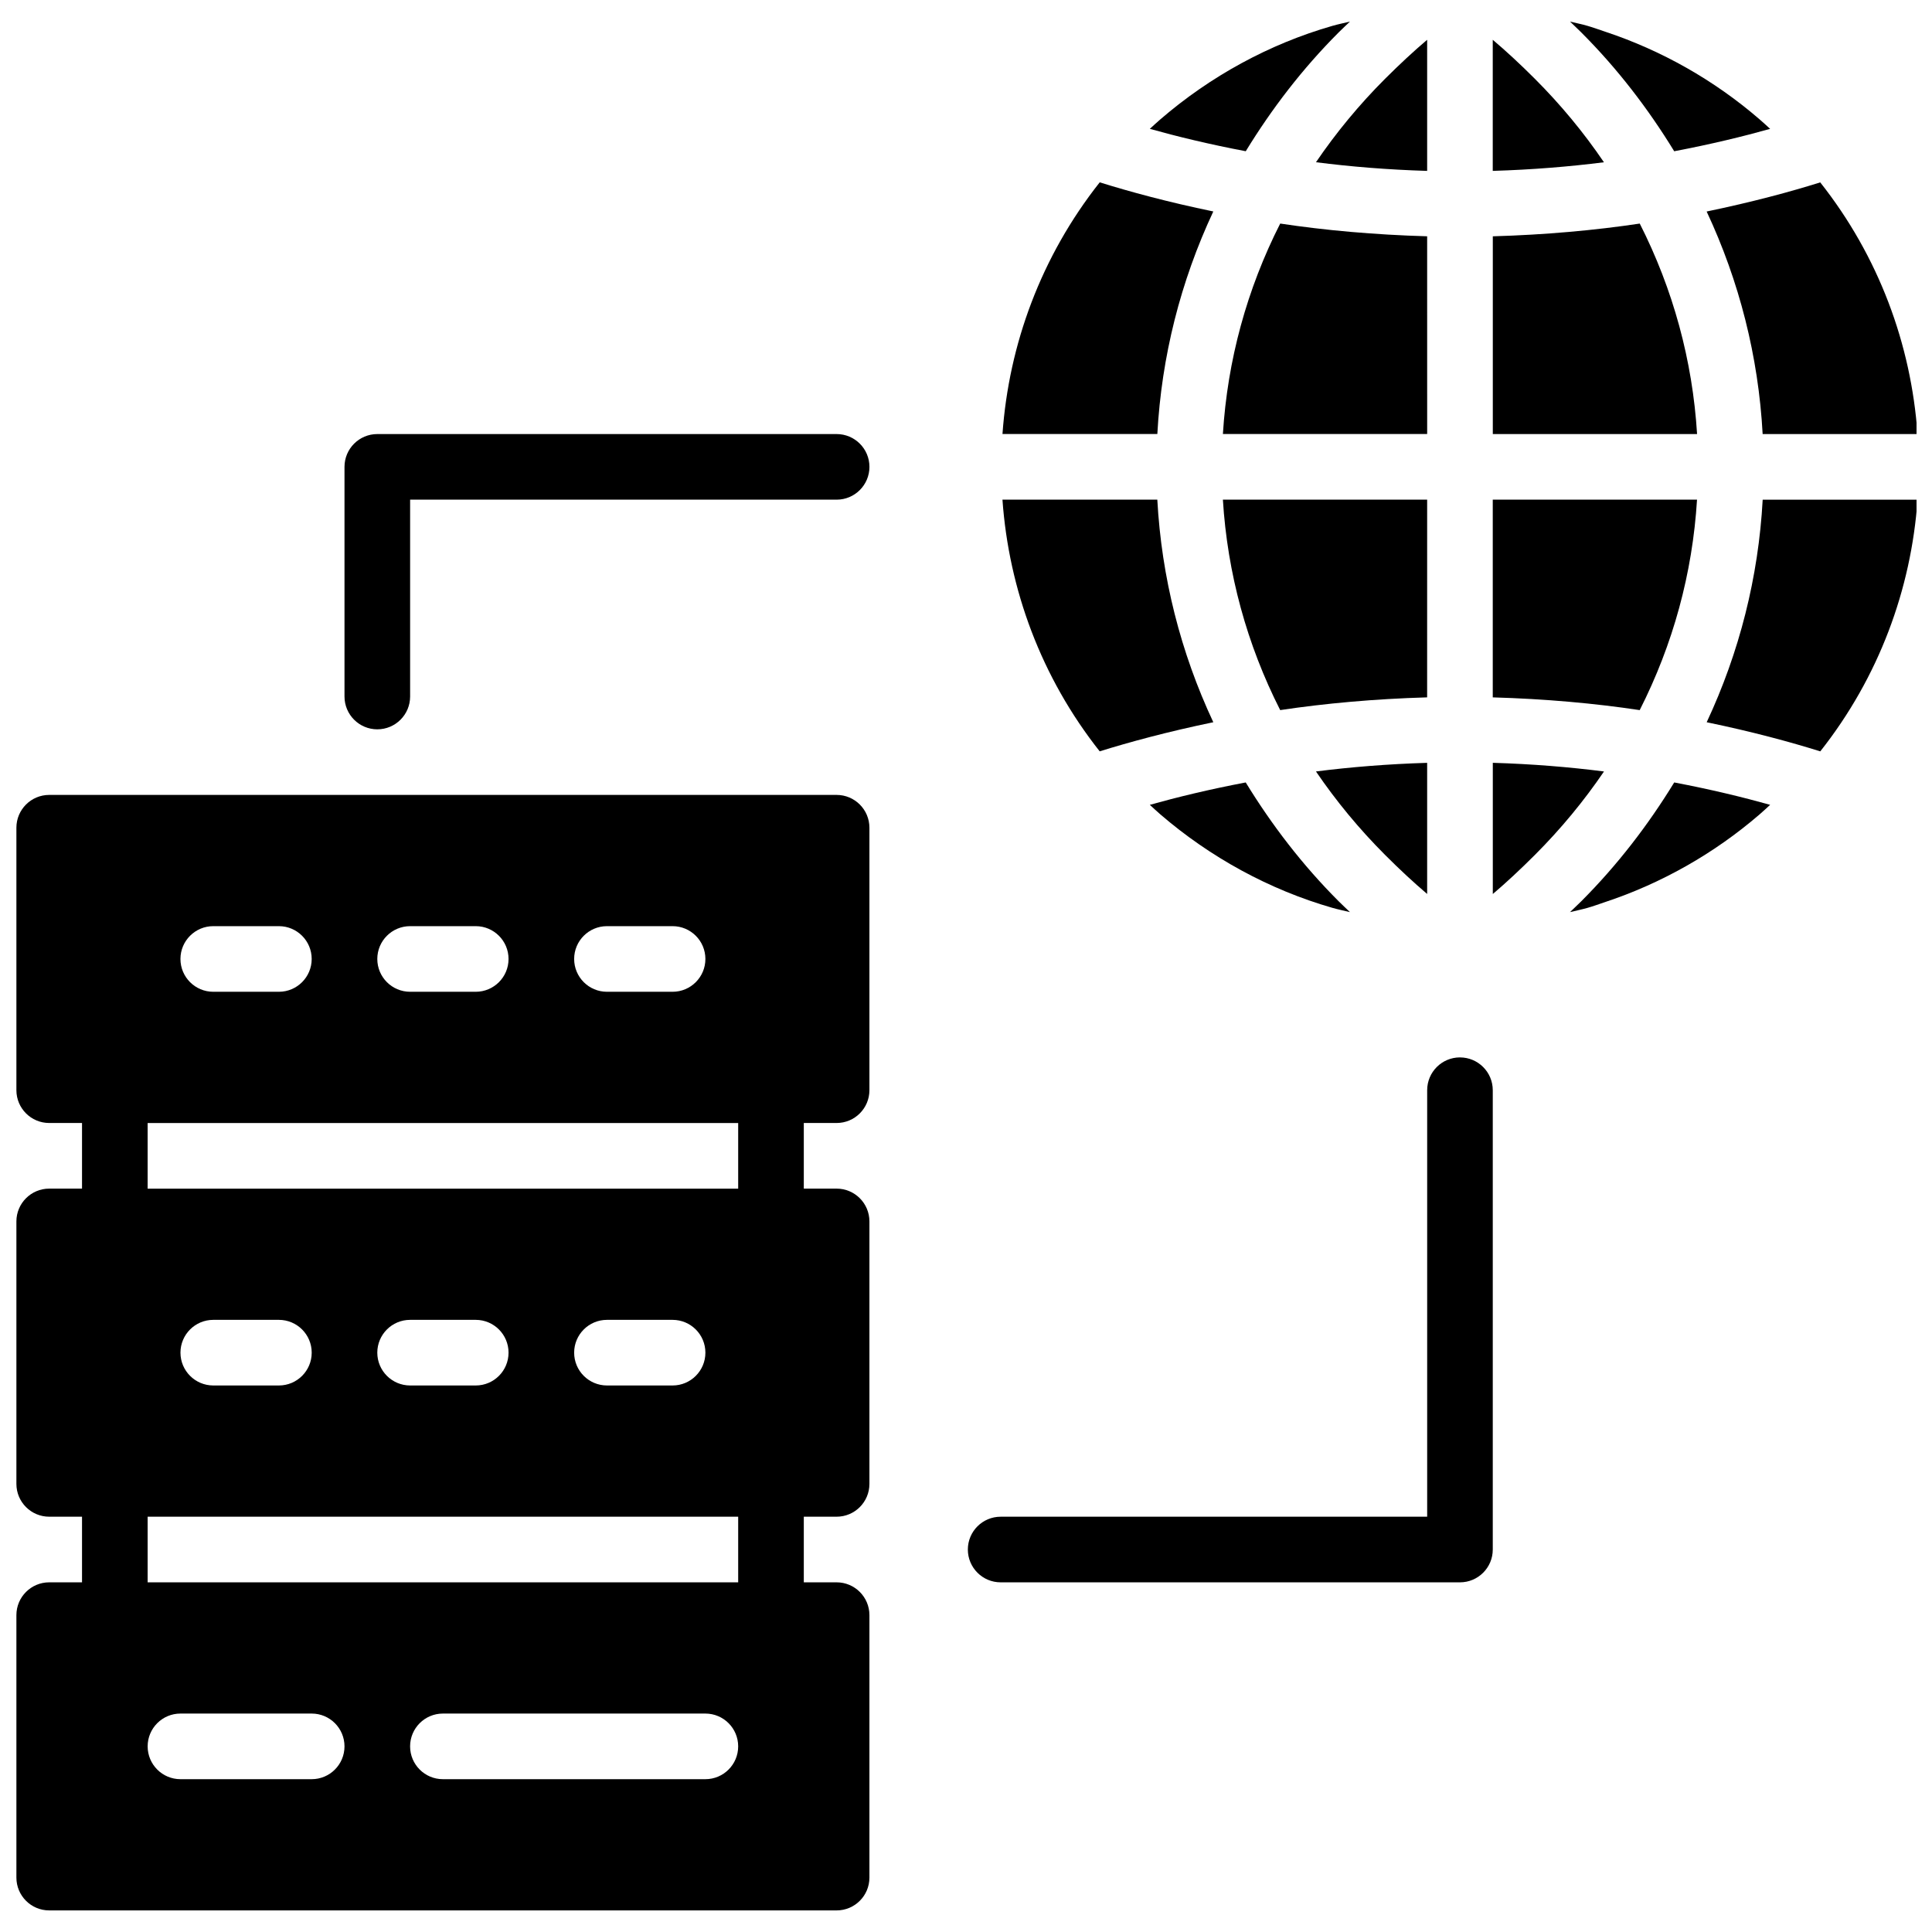
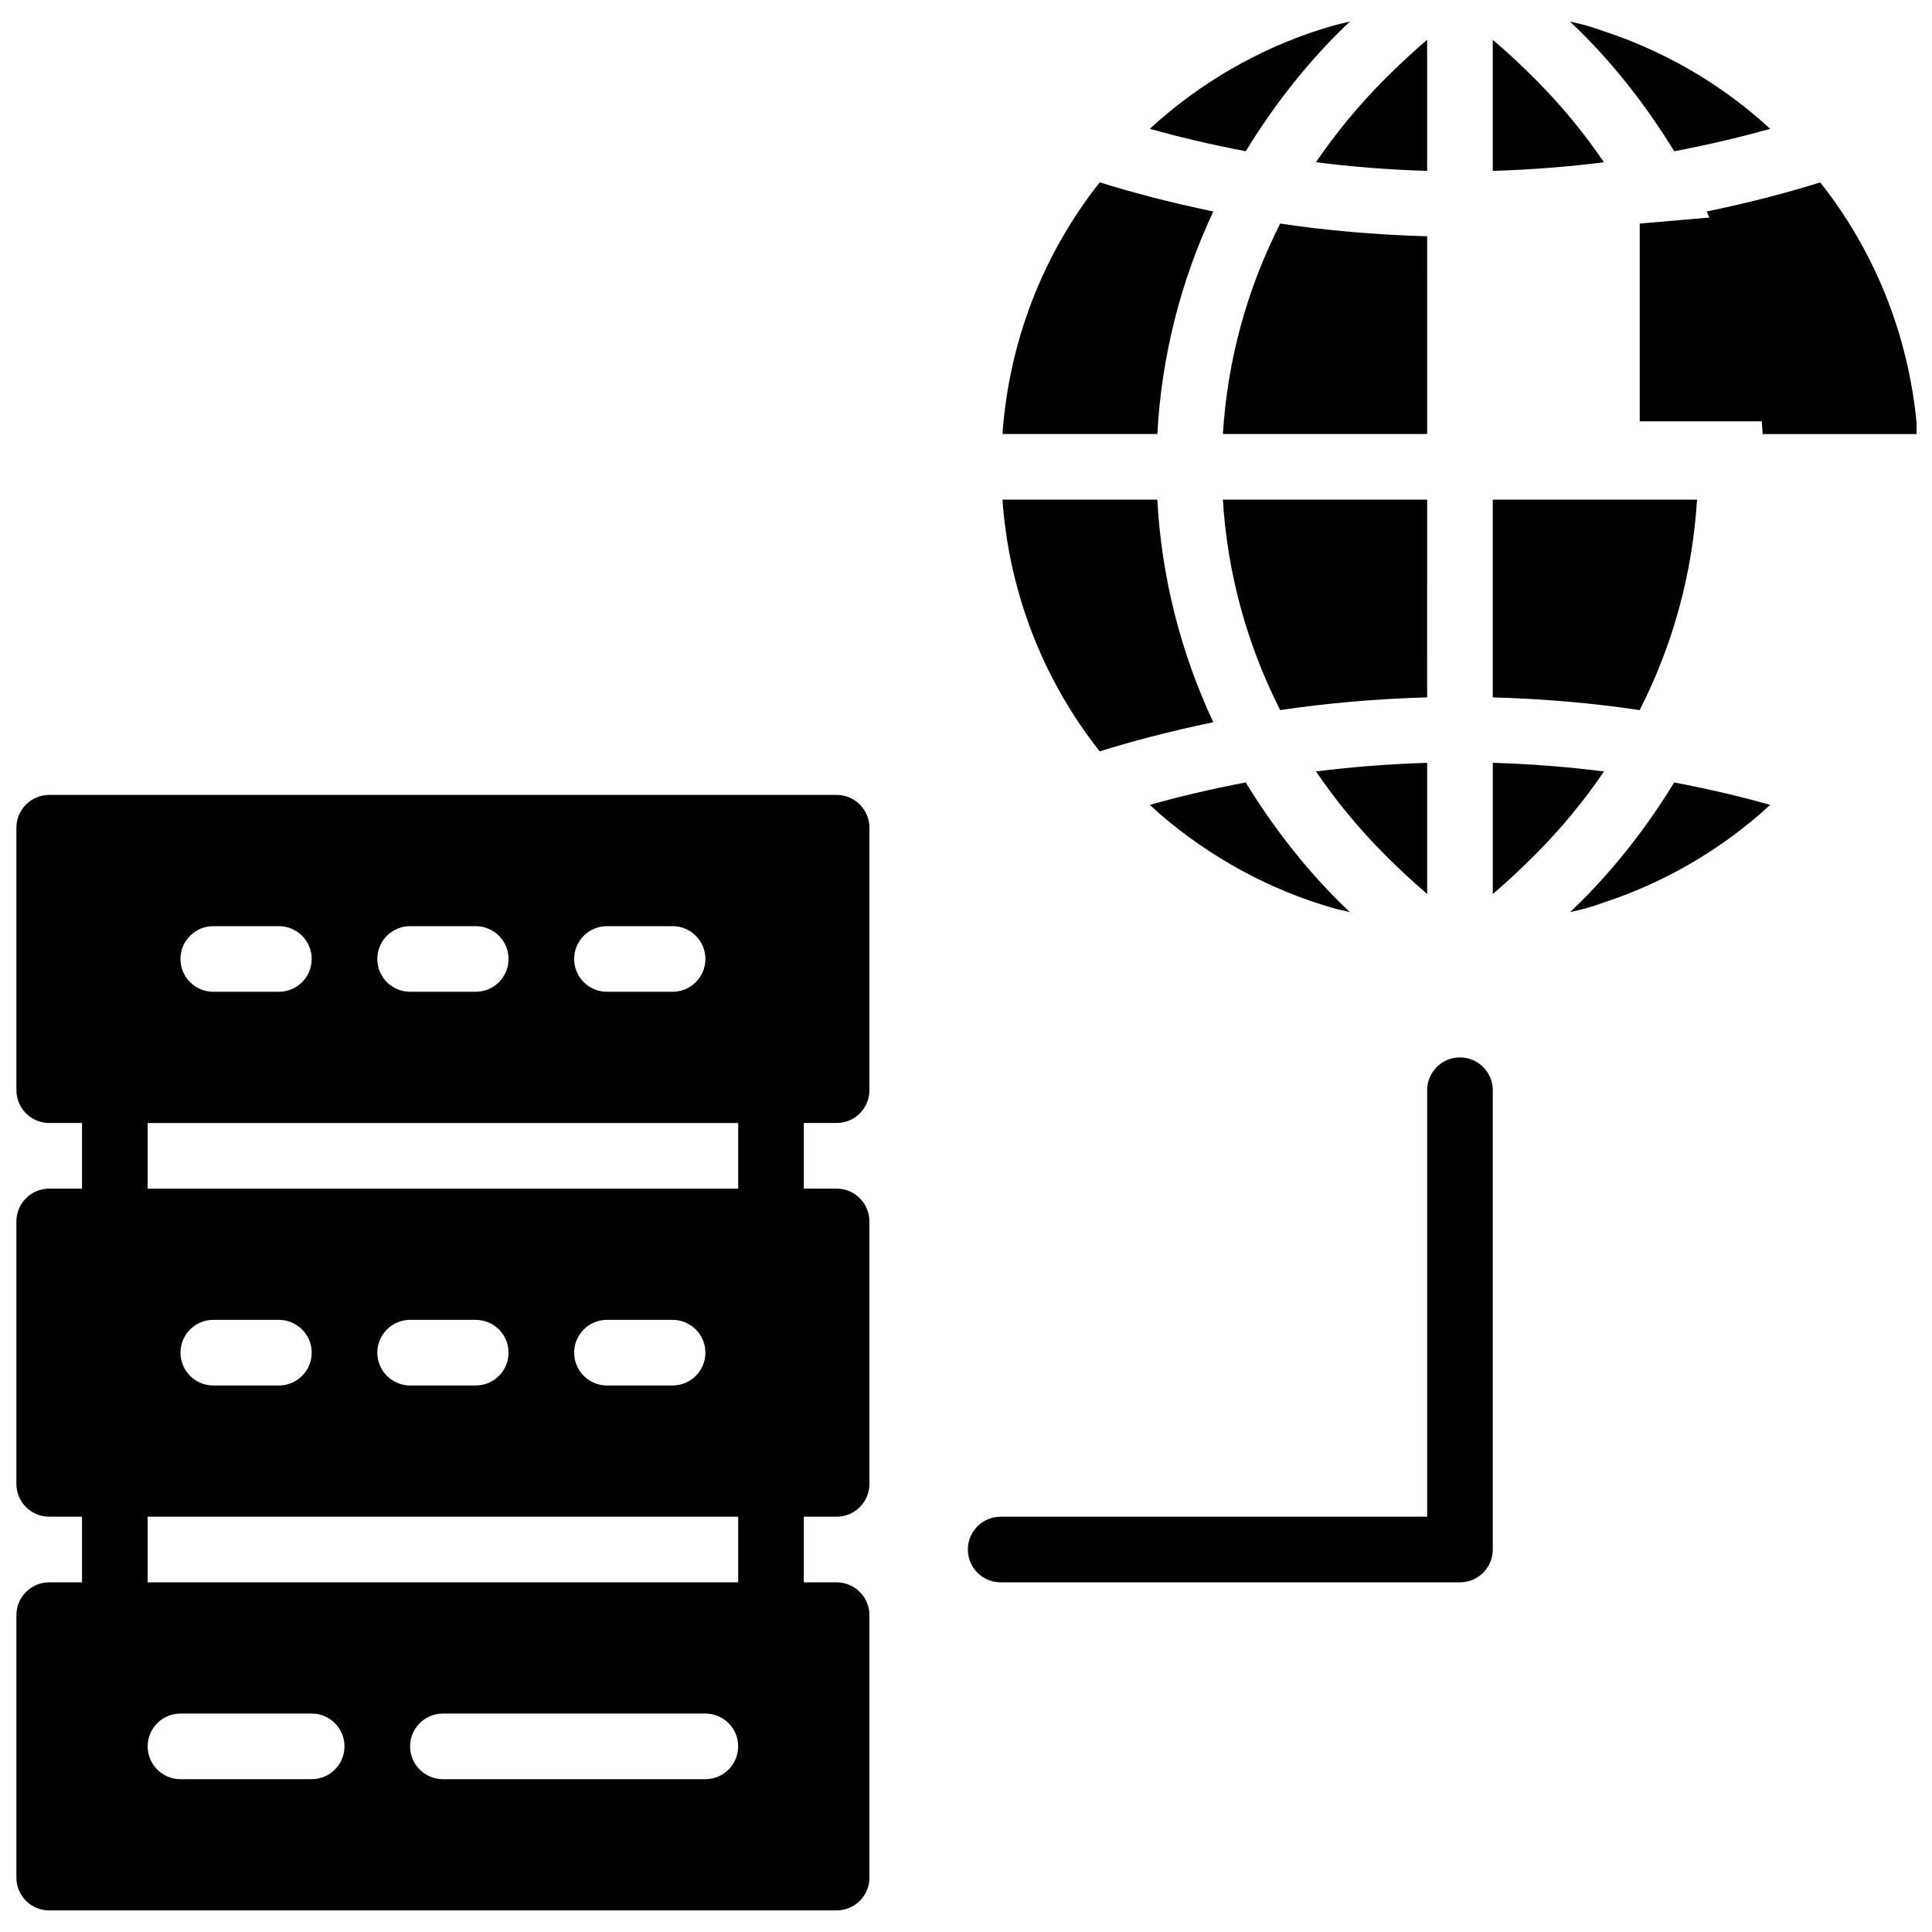
<svg xmlns="http://www.w3.org/2000/svg" width="800px" height="800px" version="1.1" viewBox="144 144 512 512">
  <defs>
    <clipPath id="c">
      <path d="m148.09 354h226.91v297h-226.91z" />
    </clipPath>
    <clipPath id="b">
      <path d="m596 192h55.902v68h-55.902z" />
    </clipPath>
    <clipPath id="a">
      <path d="m596 276h55.902v68h-55.902z" />
    </clipPath>
  </defs>
  <g clip-path="url(#c)">
    <path d="m365.71 354.66h-208.67c-4.801 0-8.695 3.894-8.695 8.695v69.555c0 4.801 3.894 8.695 8.695 8.695h8.695v17.391h-8.695c-4.801 0-8.695 3.894-8.695 8.695v69.555c0 4.801 3.894 8.695 8.695 8.695h8.695v17.391h-8.695c-4.801 0-8.695 3.894-8.695 8.695v69.555c0 4.801 3.894 8.695 8.695 8.695h208.67c4.801 0 8.695-3.894 8.695-8.695v-69.555c0-4.801-3.894-8.695-8.695-8.695h-8.695v-17.391h8.695c4.801 0 8.695-3.894 8.695-8.695v-69.555c0-4.801-3.894-8.695-8.695-8.695h-8.695v-17.391h8.695c4.801 0 8.695-3.894 8.695-8.695v-69.555c0-4.797-3.894-8.695-8.695-8.695zm-60.859 34.781h17.391c4.801 0 8.695 3.894 8.695 8.695s-3.894 8.695-8.695 8.695h-17.391c-4.801 0-8.695-3.894-8.695-8.695s3.894-8.695 8.695-8.695zm-52.168 0h17.391c4.801 0 8.695 3.894 8.695 8.695s-3.894 8.695-8.695 8.695h-17.391c-4.801 0-8.695-3.894-8.695-8.695s3.898-8.695 8.695-8.695zm-52.168 0h17.391c4.801 0 8.695 3.894 8.695 8.695s-3.894 8.695-8.695 8.695h-17.391c-4.801 0-8.695-3.894-8.695-8.695 0.004-4.801 3.898-8.695 8.695-8.695zm-8.691 113.03c0-4.801 3.894-8.695 8.695-8.695h17.391c4.801 0 8.695 3.894 8.695 8.695 0 4.801-3.894 8.695-8.695 8.695h-17.391c-4.801-0.004-8.695-3.898-8.695-8.695zm52.164 0c0-4.801 3.894-8.695 8.695-8.695h17.391c4.801 0 8.695 3.894 8.695 8.695 0 4.801-3.894 8.695-8.695 8.695h-17.391c-4.797-0.004-8.695-3.898-8.695-8.695zm52.168 0c0-4.801 3.894-8.695 8.695-8.695h17.391c4.801 0 8.695 3.894 8.695 8.695 0 4.801-3.894 8.695-8.695 8.695h-17.391c-4.801-0.004-8.695-3.898-8.695-8.695zm-69.555 113.03h-34.777c-4.801 0-8.695-3.894-8.695-8.695 0-4.801 3.894-8.695 8.695-8.695h34.777c4.801 0 8.695 3.894 8.695 8.695 0 4.801-3.898 8.695-8.695 8.695zm104.33 0h-69.555c-4.801 0-8.695-3.894-8.695-8.695 0-4.801 3.894-8.695 8.695-8.695h69.555c4.801 0 8.695 3.894 8.695 8.695 0 4.801-3.894 8.695-8.695 8.695zm8.695-52.168h-156.5v-17.391h156.5zm0-104.33h-156.5v-17.391h156.5z" />
  </g>
  <path d="m550.75 164.88c-3.922-3.922-7.59-7.32-11.156-10.336v34.742c10.414-0.312 20.285-1.121 29.465-2.285-5.309-7.828-11.422-15.234-18.309-22.121z" />
  <path d="m563.05 152.59c9.633 9.633 17.754 20.258 24.633 31.492 9.688-1.836 18.242-3.922 25.422-5.93-0.938-0.859-1.871-1.73-2.836-2.555-11.98-10.348-25.938-18.25-40.949-23.223-1.523-0.504-3.035-1.07-4.574-1.512-1.547-0.449-3.113-0.762-4.676-1.145 0.988 0.965 1.945 1.836 2.981 2.871z" />
  <path d="m522.21 189.29v-34.742c-3.566 3.016-7.234 6.426-11.156 10.336-6.887 6.887-12.988 14.293-18.309 22.109 9.184 1.176 19.059 1.984 29.465 2.297z" />
  <path d="m498.77 152.58c1.023-1.027 1.988-1.898 2.988-2.863-1.555 0.383-3.129 0.695-4.676 1.141-16.762 4.816-32.336 13.363-45.531 24.734-0.957 0.824-1.895 1.695-2.836 2.555 7.18 2.008 15.738 4.094 25.422 5.93 6.875-11.23 14.996-21.855 24.633-31.496z" />
  <path d="m522.21 206.62c-13.965-0.398-27.117-1.59-38.941-3.375-8.824 17.379-13.988 36.258-15.188 55.773h54.133z" />
  <g clip-path="url(#b)">
    <path d="m611.12 259.03h41.039c-1.688-23.754-10.258-47.07-25.777-66.695-7.816 2.453-18.016 5.215-30.102 7.719 8.668 18.504 13.719 38.422 14.84 58.977z" />
  </g>
  <path d="m563.05 382.85c-1.027 1.027-1.992 1.902-2.981 2.871 1.555-0.383 3.129-0.695 4.688-1.141 1.523-0.434 3.016-0.992 4.531-1.496 15.023-4.973 29.012-12.91 40.996-23.242 0.957-0.824 1.887-1.695 2.824-2.555-7.18-2.008-15.738-4.094-25.422-5.93-6.883 11.234-15.012 21.859-24.637 31.492z" />
  <path d="m448.71 357.29c0.938 0.859 1.871 1.73 2.824 2.555 13.164 11.336 28.82 19.926 45.531 24.734 1.547 0.445 3.121 0.758 4.688 1.141-1-0.965-1.965-1.844-2.992-2.871-9.633-9.633-17.754-20.258-24.633-31.492-9.684 1.836-18.238 3.922-25.418 5.934z" />
  <path d="m465.54 200.04c-12.086-2.496-22.273-5.269-30.102-7.719-15.52 19.633-24.094 42.949-25.77 66.695h41.039c1.109-20.547 6.16-40.465 14.832-58.977z" />
-   <path d="m578.55 203.25c-11.824 1.773-24.98 2.973-38.941 3.375v52.402h54.133c-1.199-19.512-6.367-38.387-15.191-55.777z" />
+   <path d="m578.55 203.25v52.402h54.133c-1.199-19.512-6.367-38.387-15.191-55.777z" />
  <path d="m522.21 276.41h-54.133c1.199 19.512 6.363 38.387 15.188 55.773 11.816-1.773 24.98-2.973 38.941-3.375z" />
  <g clip-path="url(#a)">
-     <path d="m596.29 335.4c12.086 2.496 22.273 5.269 30.102 7.719 15.52-19.633 24.094-42.949 25.777-66.695h-41.039c-1.121 20.547-6.172 40.465-14.84 58.977z" />
-   </g>
+     </g>
  <path d="m465.54 335.4c-8.668-18.512-13.719-38.422-14.84-58.984h-41.039c1.688 23.754 10.25 47.07 25.77 66.695 7.832-2.441 18.023-5.215 30.109-7.711z" />
  <path d="m522.21 380.91v-34.75c-10.406 0.312-20.285 1.121-29.465 2.285 5.32 7.816 11.426 15.223 18.309 22.109 3.926 3.93 7.594 7.328 11.156 10.355z" />
  <path d="m593.73 276.41h-54.133v52.402c13.965 0.398 27.117 1.59 38.941 3.375 8.832-17.391 14-36.266 15.191-55.777z" />
  <path d="m539.61 346.15v34.77c3.555-3.016 7.215-6.426 11.156-10.363 6.887-6.887 12.988-14.293 18.309-22.109-9.18-1.176-19.047-1.984-29.465-2.297z" />
  <path d="m530.91 424.22c-4.801 0-8.695 3.894-8.695 8.695v113.03h-113.03c-4.801 0-8.695 3.894-8.695 8.695s3.894 8.695 8.695 8.695h121.72c4.801 0 8.695-3.894 8.695-8.695v-121.72c0-4.801-3.894-8.695-8.695-8.695z" />
-   <path d="m365.71 259.03h-121.72c-4.801 0-8.695 3.894-8.695 8.695v60.859c0 4.801 3.894 8.695 8.695 8.695 4.801 0 8.695-3.894 8.695-8.695v-52.168h113.03c4.801 0 8.695-3.894 8.695-8.695 0-4.797-3.894-8.691-8.695-8.691z" />
</svg>